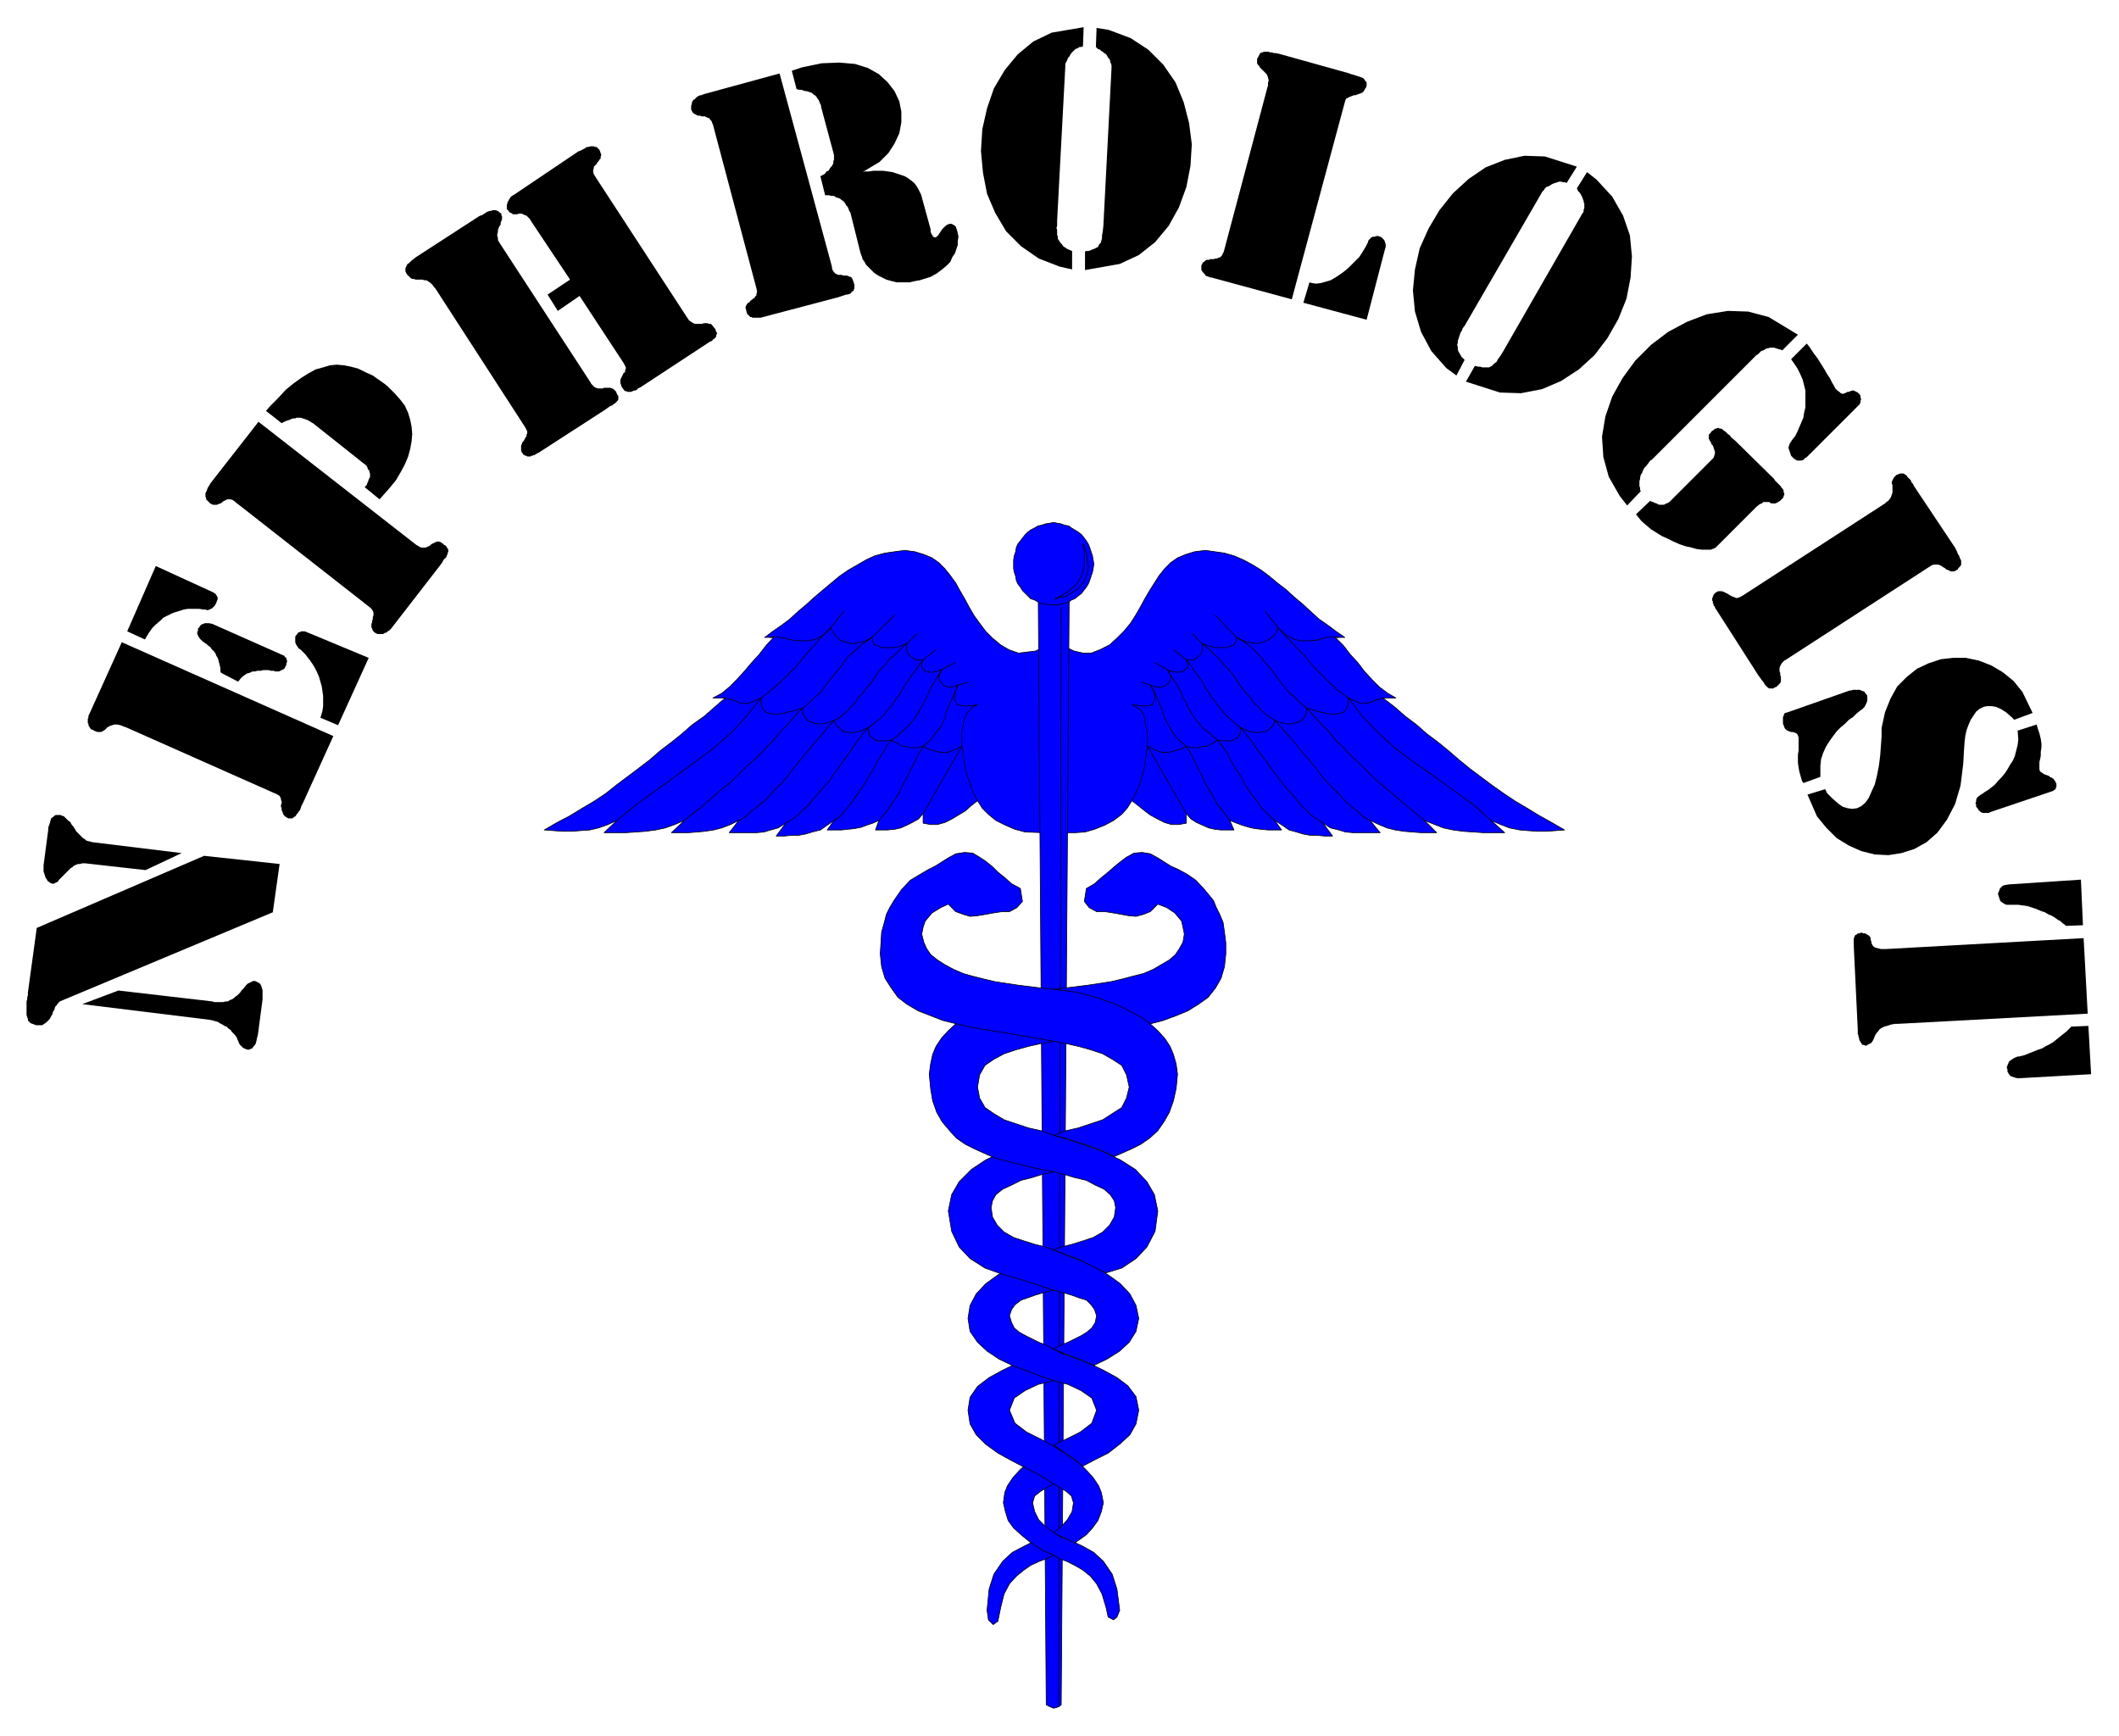
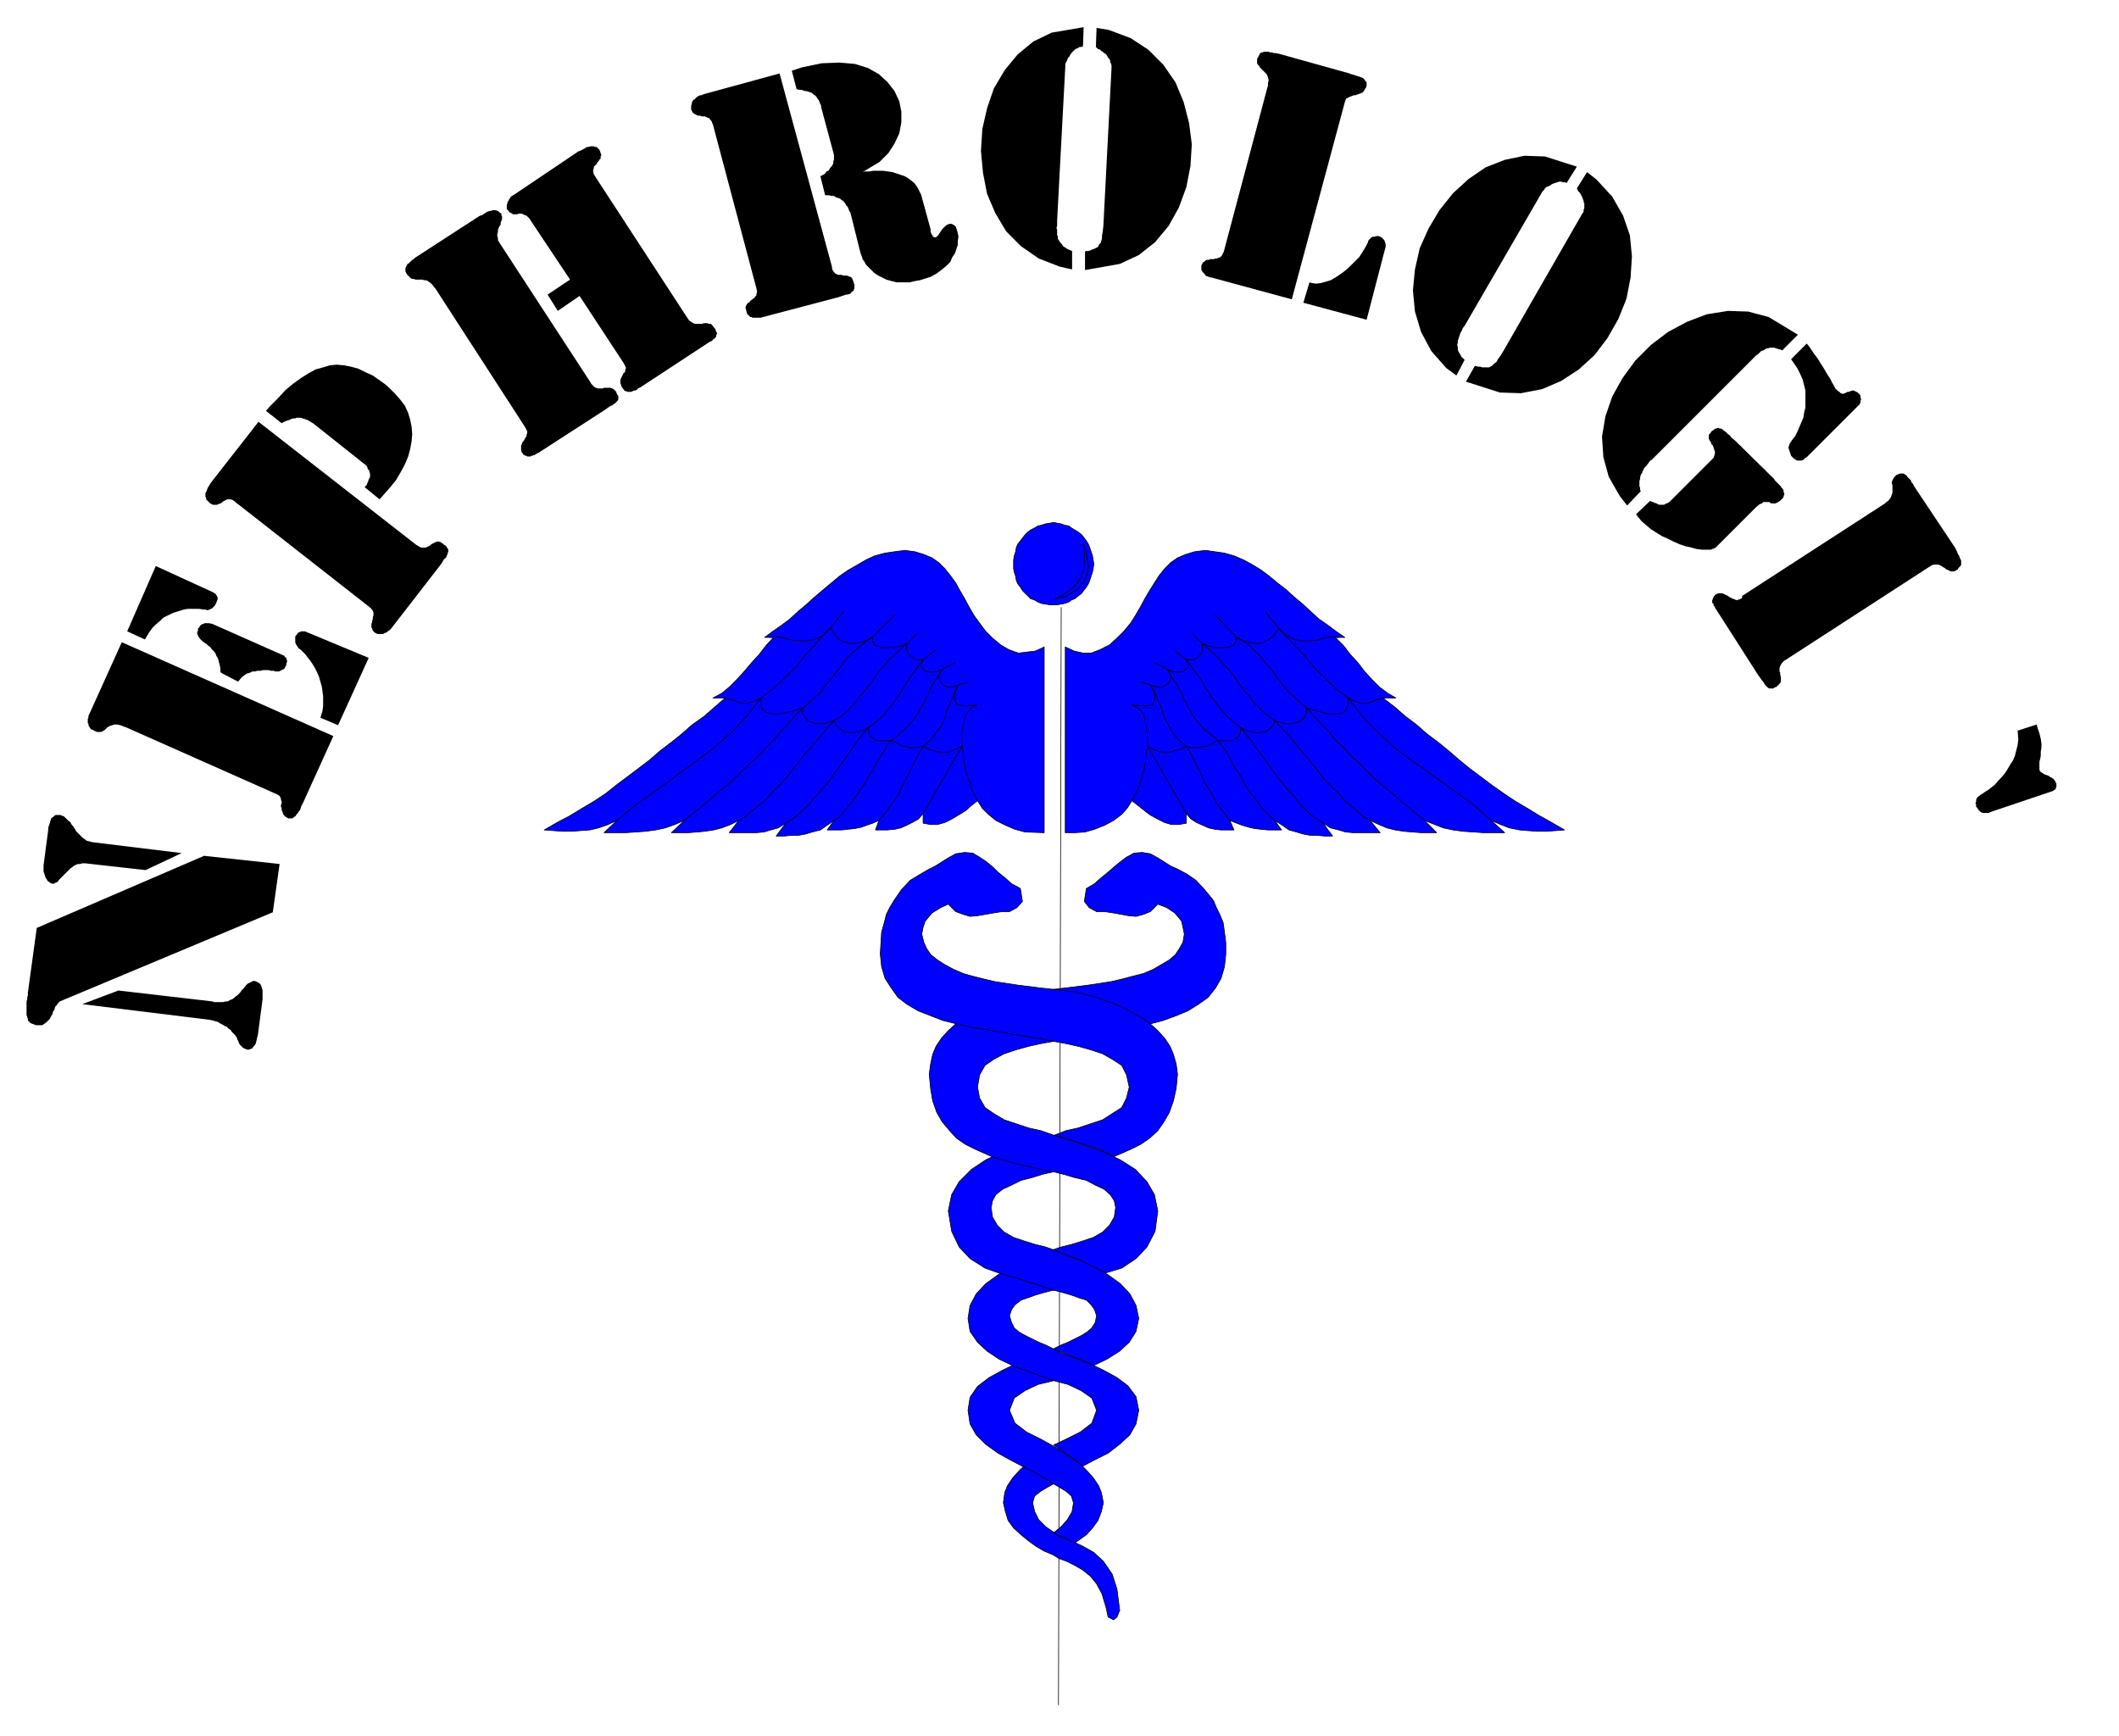
<svg xmlns="http://www.w3.org/2000/svg" width="493.465" height="404.277" fill-rule="evenodd" stroke-linecap="round" preserveAspectRatio="none" viewBox="0 0 3115 2552">
  <style>.pen0{stroke:#000;stroke-width:1;stroke-linejoin:round}.brush1{fill:#00f}.brush2{fill:#000}.pen1{stroke:none}</style>
  <path d="m1535 951-13 6-25 3-14-5-12-7-12-10-10-10-9-12-8-11-7-12-7-13-7-12-6-11-8-11-8-10-9-9-10-7-12-5-13-4-15-2-15 2-14 2-15 4-13 6-12 7-14 8-13 9-12 10-12 10-13 11-11 10-13 11-12 11-12 9-13 9-12 9h13l-11 12-10 13-11 12-11 13-11 12-11 11-11 9-13 7h18l-15 13-16 14-17 12-16 14-15 12-17 13-15 13-17 13-16 12-16 12-15 12-18 12-17 10-18 11-19 10-19 11 14 1 13 1h14l12-1 14-1 13-3 14-5 13-6-19 18h32l15-1 14-1 15-2 14-3 14-5 14-6-19 18h25l13-1 11-1 13-2 12-3 13-5 12-6-14 18h40l11-1 10-3 11-3 11-7-14 19h11l11-1h10l11-2 10-3 12-3 10-7 10-7-10 14h21l9-1 10-1 10-2 8-3 9-3 9-4-5 14h17l11-1 9-2 9-4 8-4 9-5 7-8v14l11 2h10l11-3 10-5 10-6 10-6 9-8 9-7 7 11 9 9 11 9 14 7 14 6 15 4 28 1V951zm31 0 13 6 13 3h12l13-5 14-7 11-10 10-10 10-12 7-11 7-12 7-13 7-12 7-11 7-11 8-10 9-9 10-7 12-5 13-4 16-2 14 2 14 2 14 4 14 6 13 7 13 8 12 9 12 10 13 10 12 11 12 10 12 11 12 11 13 9 12 9 13 9h-14l12 12 10 13 11 12 10 13 11 12 11 11 12 9 12 7h-19l17 13 16 14 16 12 16 14 16 12 16 13 15 13 16 13 16 12 16 12 17 12 18 12 17 10 18 11 18 10 19 11-13 1-14 1h-13l-14-1-12-1-15-3-13-5-14-6 20 18h-32l-14-1-15-1-15-2-14-3-13-5-15-6 18 18h-23l-13-1-12-1-13-2-12-3-12-5-13-6 15 18h-40l-11-1-10-3-12-3-11-7 14 19h-11l-11-1h-10l-11-2-10-3-11-3-10-7-11-7 10 14h-20l-10-1-9-1-9-2-10-3-8-3-10-4 6 14h-19l-9-1-9-2-9-4-9-4-8-5-7-8v14l-11 2h-11l-10-3-10-5-11-6-8-6-10-8-9-7-7 11-8 9-12 9-13 7-15 6-14 4-15 1h-14V951z" class="pen0 brush1" />
  <path fill="none" d="m1437 1177-4-8-4-8-3-10-4-10-3-11-2-12-1-11-2-11v-21l2-10 2-9 3-7 5-6 4-4 7-3-9 1-8 1-7-1-6-1-4-9 1-8 4-12-8 3h-7l-5-2-4-4-3-4-1-5 2-6 3-5-7 3-6 1h-6l-6-1-5-6v-5l2-6h-10l-4-2-5-4-3-2-2-6v-10l-10 4-9 2h-17l-5-2-6-2-3-5-1-6-10 5-11 3-9 1-9-2-8-3-6-6-4-5-4-7-11 11-12 6-11 2h-12l-10-1-12-3-10-2-11 1m532 240 4-8 4-8 4-10 3-10 3-11 2-12 1-11 2-11v-11l-1-10-2-10-1-9-3-7-4-6-6-4-6-3 9 1 8 1 7-1 6-1 4-9-1-8-6-12 9 3h8l5-2 5-4 2-4 1-5-2-6-3-5 6 3 7 1h6l4-1 7-6v-5l-2-6h10l4-2 5-4 2-2 2-6 1-4-1-6 11 4 9 2h16l6-2 5-2 3-5 1-6 10 5 11 3 9 1 9-2 7-3 8-6 4-5 3-7 12 11 12 6 11 2h11l11-1 10-3 11-2 11 1m-747-14 19-24m639 24-19-24m-578 38 33-33m503 33-32-33m-453 42 15-14m419 14-14-14m-396 38 19-15m368 15-19-15m-340 29 19-10m312 10-19-10m-289 33 15-4m268 4-13-4" class="pen0" />
  <path fill="none" d="m907 1206 28-23 29-21 29-21 29-21 28-21 26-23 22-24 21-26 14-11 14-12 12-12 13-13 11-14 12-13 12-14 14-14m971 283-26-23-29-21-29-21-30-21-28-21-25-23-23-24-20-26-15-11-13-12-12-12-13-13-11-14-13-13-13-14-13-14m-873 283 11-9 12-9 10-9 12-10 10-9 12-9 10-10 11-11 11-10 11-10 10-11 11-11 10-12 11-11 10-12 12-12 6-5 7-6 6-6 7-6 5-7 6-8 6-7 6-8 6-7 6-8 5-7 8-7 7-6 6-6 8-5 7-5m812 269-11-9-11-9-11-9-11-10-11-9-11-9-11-10-11-11-10-10-11-10-10-11-12-11-9-12-11-11-11-12-11-12-6-5-7-6-6-6-7-6-6-7-6-8-6-7-5-8-6-7-7-8-5-7-7-7-6-6-7-6-8-5-8-5m-732 269 9-5 9-8 9-7 10-8 9-9 8-9 9-9 9-10 8-11 9-11 7-9 10-11 8-10 9-10 8-10 9-10 8-4 6-5 6-5 5-6 6-6 5-8 6-6 7-9 6-7 6-9 6-9 8-7 6-9 9-7 8-8 9-8m681 260-9-5-9-8-9-7-9-8-8-9-9-9-9-9-9-10-8-11-9-11-8-9-9-11-8-10-9-10-9-10-9-10-6-4-7-5-6-5-5-6-7-6-5-8-6-6-7-9-5-7-6-9-7-9-7-7-7-9-8-7-8-8-10-8m-612 264 10-6 8-6 7-7 9-8 7-9 8-9 8-9 8-9 6-10 8-10 7-10 7-10 7-10 7-10 8-10 7-8 6-4 6-5 6-5 5-5 4-6 6-6 5-7 4-6 5-7 4-7 5-8 5-7 5-7 4-5 5-8 5-6m588 240-9-6-9-6-7-7-8-8-7-9-8-9-8-9-7-9-8-10-7-10-7-10-8-10-7-10-7-10-8-10-7-8-6-4-5-5-6-5-5-5-5-6-5-6-5-7-5-6-4-7-5-7-4-8-5-7-5-7-4-5-5-8-5-6m-518 236 8-5 6-7 5-6 6-7 5-7 5-7 5-8 6-8 4-8 5-8 5-8 4-8 5-8 5-8 4-7 6-8 8-5 6-6 6-5 6-6 5-6 5-6 4-7 4-7 4-7 4-7 3-7 3-8 5-7 3-6 5-7 4-7m489 222-6-5-7-7-6-6-5-7-5-7-6-7-5-8-5-8-4-8-5-8-6-8-4-8-4-8-5-8-5-7-6-8-6-5-7-6-7-5-5-6-6-6-4-6-4-7-5-7-2-7-5-7-2-7-5-8-3-7-5-6-4-7-4-7m-424 222 11-13 9-13 9-13 7-15 7-13 7-14 7-14 8-14 11-9 8-11 8-10 5-12 3-12 6-12 5-12 5-12m400 199-10-13-10-13-7-13-9-15-6-13-7-14-7-14-8-14-11-9-9-11-6-10-6-12-4-12-5-12-5-12-7-12" class="pen0" />
  <path fill="none" d="m1066 1026 7 2 5 1 5 2 4 2 6 1h6l9-3 11-5v10l2 6 5 5 7 2 10 1 10-2 13-3 14-4v8l4 6 4 5 6 2 7 2h8l8-2 9-3 3 7 5 4 5 5 5 1 8 1 9-1 8-3 8-4v6l1 6 4 3 3 3 5 2h13l7-1 6 3 6 3 5 3h5l6 2h12l7-2 7 4 7 2 7 2 7 1h7l7-2 7-3 8-4-57 99m676-170-6 2-5 1-4 2-5 2-6 1h-6l-8-3-11-5v10l-3 6-4 5-7 2-10 1-11-2-12-3-14-4-1 8-3 6-5 5-6 2-7 2h-8l-8-2-9-3-2 7-4 4-6 5-6 1-8 1-8-1-9-3-8-4 1 6-2 6-2 3-5 3-5 2h-12l-8-1-5 3-5 3-6 3h-6l-5 2h-12l-7-2-7 4-8 2-7 2-6 1h-7l-7-2-7-3-8-4 57 99" class="pen0" />
-   <path d="m1538 2506 6 3 5 2 7-2 4-3 12-1663h-46l12 1663z" class="pen0 brush1" />
  <path fill="none" d="m1560 893-4 1613" class="pen0" />
-   <path d="m1538 2276 13 9-12 6-11 4-13 6-10 7-11 9-10 11-8 15-5 20-4 20-7 5-7-7-2-14 3-31 7-22 13-19 14-13 17-9 16-8 17 11z" class="pen0 brush1" />
  <path d="m1548 2158-26-16-12 9-11 10-10 11-8 12-4 10-2 15 3 13 4 13 8 11 11 10 11 9 11 8 12 7 12 5 10 6 11 4 12 6 12 7 11 9 9 11 8 15 6 20 3 14 8 4 5-4 4-10-4-31-7-22-13-19-14-13-16-9-17-8-16-6-12-8-10-7-10-10-6-12-3-13 3-10 9-7 10-6 11-6-3-22z" class="pen0 brush1" />
  <path d="m1566 2261-8-3-9-5 11-9 9-10 7-12 2-13-3-10-8-7-10-6-10-6-19-12-20-10-21-11-20-11-18-13-14-14-9-16-3-20 3-19 11-16 17-13 20-11 21-10 22-8 30 12 17 16-17 6-21 5-19 9-16 11-7 18 8 19 17 13 22 11 20 11 11 7 12 8 13 9 10 10 10 11 8 12 4 10 3 15-3 13-5 13-8 11-9 10-17 12-7-3-7-4z" class="pen0 brush1" />
  <path d="m1559 2131 11 8 8 5 7 6 7 5 17-9 20-10 18-14 14-13 9-16 4-20-4-20-12-16-16-12-20-11-21-10-21-8-20-7-13-7-10-5-10-4-10-5-10-5-9-5-7-6-4-8-3-10 3-9 5-7 9-7 9-3 11-4 10-3 11-3 9-2 22-8-25-19-40-16-21 9-20 12-18 13-14 15-9 17-3 19 3 19 11 16 14 13 18 12 21 10 22 8 21 8 18 6 19 5 19 9 16 11 7 18-7 19-17 13-22 11-17 8 10 7zm-10-1242h5l6-1 5-1 6-2 4-3 5-2 5-4 5-4 7-9 3-5 2-5 2-6 2-6 1-5 1-7-1-6-1-6-2-6-2-6-2-5-3-5-3-4-4-5-5-4-5-3-5-3-4-3-6-1-5-2-6-1-5-1-6 1-6 1-6 2-5 1-5 3-6 3-4 3-4 4-4 5-3 4-4 5-2 5-1 6-2 6-1 6v13l1 5 2 6 1 6 2 5 4 5 3 5 4 4 4 4 4 4 6 2 5 3 5 2 6 1 6 1h6z" class="pen0 brush1" />
  <path d="m1592 799 2 4 3 11 1 6 1 7 1 6-1 6-2 7-2 5-3 6-4 5-4 4-6 4-6 3-6 4-8 1-8 2h3l10-6 5-3 6-5 4-3 5-5 3-5 3-5 2-5 2-6 1-5v-19l-1-6-1-8zm-24 1192-20-8 12-6 10-4 10-5 10-5 8-5 7-6 5-8 2-10-3-9-5-7-7-7-10-3-11-4-10-3-11-3-8-2-24-8-25-8-25-7-25-9-22-14-16-17-11-23-5-30 5-24 11-19 18-18 21-14 25-12 27-10 26-8 48 42-24 5-18 4-16 5-16 4-14 7-13 6-10 8-5 9-2 10 2 14 7 12 10 10 14 8 15 5 16 5 16 4 14 5 17 7 21 8 20 9 20 12 18 13 14 15 9 17 4 19-4 19-10 16-14 13-19 12-19 9-19-8-21-8z" class="pen0 brush1" />
  <path d="m1613 1865 13 6 23-7 21-14 16-17 12-23 4-30-5-24-11-19-17-18-22-14-25-12-27-10-25-8-23-7-17-6-18-4-18-6-18-6-15-9-13-9-8-14-3-16 3-18 8-14 13-9 15-8 18-6 18-5 18-4 17-3 38-7 41-7 43-7 22-5 19-5 19-7 17-7 16-10 14-10 11-14 8-14 5-17 2-19v-16l-2-16-2-14-5-12-5-10-4-10-13-16-13-14-13-9-13-7-11-5-19-12-11-6-12-2-12 1-11 6-8 6-10 8-9 8-10 8-10 9-12 7-3 19 7 9 11 6h12l13 2 11 2 11 2 11 1 11-3 10-4 11-11 13 5 12 8 10 12 2 9 2 10-2 12-5 9-6 9-9 8-12 7-12 7-14 6-16 4-15 4-17 4-33 5-32 4-26 3-25 3-29 7-29 10-14 6-15 8-13 7-12 9-11 10-10 11-8 12-5 12-3 14-2 15 2 21 3 18 6 17 8 14 11 13 10 11 13 9 14 7 29 13 30 8 29 7 26 5 16 4 17 5 17 4 13 7 13 6 9 8 6 9 2 10-2 14-7 12-10 10-14 8-15 5-16 5-16 4-12 4 18 7 17 6 16 8 14 7z" class="pen0 brush1" />
  <path d="m1621 1692-24-9-17-5-14-5-17-4 18-7 18-4 18-6 18-6 14-9 14-9 7-14 4-16-4-18-7-14-14-9-14-8-18-6-18-5-18-4-16-3-39-7-42-7-43-7-21-5-20-5-18-7-18-7-17-10-13-10-10-14-9-14-5-17-2-19 1-16 1-16 4-14 3-12 5-10 6-10 11-16 13-14 15-9 12-7 10-5 19-12 11-6 13-2 12 1 10 6 9 6 10 8 8 8 10 8 10 9 13 7 3 19-8 9-11 6h-11l-13 2-11 2-12 2-11 1-10-3-11-4-11-11-11 5-13 8-10 12-3 9-2 10 3 12 4 9 6 9 10 8 11 7 13 7 14 6 14 4 16 4 17 4 33 5 32 4 27 3 25 3 28 7 29 10 14 6 15 8 13 7 12 9 11 10 10 11 8 12 5 12 4 14 2 15-2 21-4 18-6 17-8 14-9 13-12 11-13 9-14 7-25 11-17-8z" class="pen0 brush1" />
-   <path d="m3070 1508 4 71-107 6h-1l-4-1-3-1-3-1-2-2-2-3-1-2v-3l-1-3 1-3 1-2 1-3 2-2 3-2 3-2 5-2h2l4-1 4-1 5-2 5-2 5-2 5-2 6-2 5-3 6-3 5-3 5-4 5-4 5-4 5-4 7-7 25-1zm-8-148-25 1-2-2-3-2-3-3-4-2-4-3-5-3-5-2-5-3-6-2-7-3-6-2-6-2-7-1-7-1h-17l-3-1-3-2-3-2-1-2-1-3-1-3-1-3 1-3 1-2 1-3 2-2 2-2 3-1 6-1 106-7 3 67zm1 19 6 111-279 15h-4l-6 1-6 2-4 1-4 2-3 2-2 3-2 2-2 3-1 2-1 3-1 2-1 2-2 3-2 1-4 2-1 1h-2l-2-1h-2l-1-1-1-2-1-1-1-2-1-2v-2l-1-2v-2l-1-2v-6l-6-125v-10l1-1v-1l1-2 1-1h1l1-1 1-1h3l1-1h2l2 1h3l3 2 2 1 2 2 1 2v3l1 2v2l1 2 1 2 2 2 2 1 4 1 4 1h8l290-16zm-75-331-27 10-4-4-8-7-8-5-7-3-6-1h-7l-5 1-6 3-5 4-4 6-4 6-3 7-3 8-2 9-1 9-1 14-1 18-4 32-8 27-12 23-14 19-16 14-18 10-19 6-19 3-20-1-20-5-18-8-18-11-15-15-14-17-14-32 26-8 3 6 8 8 8 7 7 5 7 2 7 1 7-1 6-3 6-5 5-7 4-9 5-11 3-12 3-15 2-16 2-28v-12l5-23 8-20 10-18 14-14 15-12 17-8 18-6 18-2h19l19 4 18 7 17 10 16 13 13 16 15 31zm-312 94-25 9-2-3-2-7-2-7-1-6-1-7v-12l1-6v-19l-1-3-1-2-3-2-4-1h-2l-3-1-2-1-2-1-2-2-1-2-1-3-1-2v-10l1-2 1-3 1-1 4-1 91-32h2l3-1h10l2 1 3 1 2 1 1 2 2 2 1 2v7l-1 3-2 4-1 2-3 3-4 3-5 4-5 5-6 4-6 6-6 5-6 6-6 8-5 7-5 8-4 9-3 9-1 10v16z" class="pen1 brush2" />
-   <path d="m2994 1065 1 4 3 9 2 8 1 7v6l-1 6v6l-1 5-1 4v11l1 3 3 2 3 2 8 3v1l3 1 1 1 2 1 1 2 1 1 1 2 1 2v5l-1 1v2l-2 1-1 1-2 1-92 31-1 1h-9l-3-1-2-2-2-2-1-2-2-2v-3l-1-2 1-3v-2l1-3 2-2 4-3 2-1 4-3 5-3 5-4 5-4 4-5 5-5 5-6 4-6 4-7 4-6 3-7 2-8 2-8 1-8-1-13 28-9zm-433-189 210-136 2-2 3-2 3-4 1-2 1-3 1-3v-11l-1-2v-3l1-2 1-2 1-2 3-3 1-1 3-1 2-1h5l2 1 1 1 2 1 1 2 1 1 2 2 2 2 1 3 2 2 2 4 60 90 1 2 2 4 1 3 2 3 1 3 1 2 1 2v6l-1 2-1 1-1 1-1 1-1 2-2 1-1 1-3 1h-4l-2-1-2-1-3-1-2-2-2-1-3-2-2-1-2-1h-8l-4 2-213 138-2 1-3 3-2 3-1 2-1 3v5l1 2v3l1 3v7l-1 2-2 2-4 4h-1l-2 1-1 1h-6l-2-1-1-1-2-2-1-1-2-3-1-2-2-2-2-3-3-4-64-100v-1l-1-1-1-1v-2l-1-1v-3l-1-1v-4l1-1v-2l1-1v-1l1-1 2-2 2-1 2-1h5l3 1 2 1 2 1 2 1 3 2 2 1 2 1 3 1 2 1h2l3-1 4-2zm95-371 4 5 6 9 6 8 5 8 5 8 4 7 4 6 3 6 3 5 2 4 3 3 3 2 2 2 3 1 3-1 4-2h2l2-1 3-1h2l2 1 2 1 2 1 1 1 2 2 1 2v2l1 3-1 2v2l-1 3-3 3-75 75-2 1-3 3-3 1h-6l-2-1-3-2-2-2-2-2-1-3-1-3-1-3-1-3 1-3 1-3 2-3 2-3 4-5 3-6 3-7 3-7 3-7 1-7 2-8v-25l-2-8-2-8-4-9-4-8-9-13 23-23zm-244 217-20 21-11-14-16-28-8-29-2-30 5-30 10-29 15-27 19-26 23-23 25-19 28-15 29-11 31-5 30 1 30 8 43 26-23 23-2-1-4-1-3-1-3-1h-6l-3 1h-2l-3 2-2 1-3 1-2 2-1 1-2 2-2 1-2 2-152 152-2 1-3 4-3 4-3 3-2 4-1 3-2 3-1 4v2l-1 3v8l1 2v3l1 2zm14 14 1 1 3 1 2 1 3 1 2 1 2 1h7l2-1 1-1h2l1-1 2-1 2-2 59-59 1-1 3-3 1-3 1-3v-3l-1-3-1-3-1-3-2-2-1-3-2-3-1-2v-6l2-2 3-4h1l2-2 2-1h1l2-1h1l2 1h2l2 1 2 2 2 1 2 2 2 2 3 2 2 3 5 4 58 57 1 2 2 2 3 3 2 2 2 2 1 2 2 2 1 2v3l1 1v2l-1 2v1l-1 2-2 2-2 2-3 2-2 1-2 1h-6l-2-1-1-1h-9l-2 2-3 1-5 4-60 60-2 1-5 2h-13l-8-1-7-2-9-2-9-3-9-4-8-4-9-4-8-5-8-5-7-6-7-6-8-10 21-20zm-108-491-15 24-2-1h-3l-3-1h-3l-3 1-3 1-3 1-2 1-3 2-2 1-3 1-2 2-1 2-2 2-1 1-1 2-113 195-1 1-2 3-1 3-2 3-1 3-1 3-1 3-1 3v3l-1 3 1 3v4l1 3 2 3 2 4 5 5-12 23-15-11-22-25-15-28-9-30-3-31 3-31 7-31 13-29 16-27 20-25 23-21 25-17 28-11 29-6 30 1 47 15zm15 8 14 11 23 25 16 28 10 29 3 31-2 31-6 31-12 30-16 28-19 25-23 21-26 17-28 12-31 6-31-1-50-16 13-23h1l4 1h3l3 1h10l2-1 2-1 2-2 2-2 3-2 2-4 3-4 5-8 116-202 1-1 1-2v-3l1-2v-7l-1-2v-2l-1-2-1-3-1-2-1-2-2-3-2-2-2-4 15-24zm-408 162 3 1 7 1 7-1 7-2 7-2 7-4 6-4 7-5 6-5 6-6 5-5 5-5 4-6 3-5 3-5 3-6v-1l1-2 2-2 2-2 2-1h3l2-1h3l3 1 2 1 2 2 2 2 1 3 1 3v4l-2 7-26 100-93-25 9-30zm-126-45 64-241 1-3v-4l1-4-1-4-1-3-1-2-2-2-2-2-2-2-2-2-2-2-1-2-2-2-1-2v-7l1-1 1-2 1-2 1-2 1-1 2-1h1l2-1h7l2 1h3l2 1h3l5 1 104 29 2 1 4 1 3 1 3 1 3 1 3 1 2 1 1 1 1 1 1 2 1 1 1 1v5l-1 3-1 1-1 2-1 2-2 2-2 1-3 1-3 1-2 1h-3l-2 1-3 1-2 1-2 1-2 1-1 2-1 3-78 290-118-32h-2l-1-1h-2l-1-1h-1l-2-1-1-2-1-1-1-1-1-1-1-2-1-1v-7l1-1 1-3 2-1 2-2 2-1h3l2-1h5l3-1h2l2-1 3-1 2-2 1-2 2-4zM1593 40l-1 28-2 1h-3l-3 2-3 1-2 2-2 2-2 2-2 3-1 2-2 2-1 3-1 2-1 2-1 2v4l-12 226v8l-1 3 1 3v7l1 3v3l2 3 2 3 2 2 2 3 3 2 3 2 7 3v27l-18-4-31-12-26-18-22-22-16-27-12-28-6-31-3-32 2-32 7-31 10-29 16-27 19-23 23-19 27-13 47-8zm19 1 18 3 32 12 26 17 22 22 18 26 12 29 8 31 4 31-2 32-6 31-11 30-15 27-20 24-24 19-28 13-51 9v-27l1-1h4l3-1 2-1 3-1 2-1 2-1 2-1 1-2 1-2 2-2 1-3 1-4v-4l1-5 1-9 12-232v-4l-1-3-1-2v-2l-1-2-2-2-1-2-1-2-2-2-2-1-2-2-2-1-2-2-3-1-3-3 1-28zm-448 63 15-5 29-6 26-1 23 2 19 6 16 9 13 12 10 13 7 15 3 15v16l-3 16-7 15-9 14-13 13-25 15 3-1h7l6-1h14l7 1 7 1 6 2 6 2 6 2 5 3 4 3 5 4 3 4 3 5 4 8 14 51v4l2 4 2 3 2 1h1l2-1 2-2 2-3 2-3 2-3 3-3 2-2 3-2 3-1h3l5 3 1 1 1 3 1 3 1 4 1 5-1 6v6l-2 6-2 6-4 6-3 7-6 6-6 5-8 6-9 5-16 5-6 1-9 2h-19l-8-2-7-2-6-3-6-3-6-4-4-4-4-4-4-4-2-4-3-4-1-4-2-5-15-60-1-1-1-2-1-3-1-2-2-2-1-2-2-3-2-2-2-1-2-2-3-1-3-1-3-2h-4l-3-1h-6l-7-28 2-1 2-1 3-2 2-3 3-1 1-2 2-3 2-2 1-2 1-2v-3l1-2v-7l-1-4-18-67v-2l-2-4-1-3-2-3-2-3-2-2-2-1-2-2-2-1-3-1-3-1h-2l-3-1-3-1h-3l-4-1-7-27zm-52 320-64-241-1-2-1-3-2-2-1-2-3-1-2-1-2-1h-5l-2-1h-3l-2-1-2-1-2-1-2-2-2-4v-6l1-2v-2l1-2 1-2 2-1 1-1 2-2 1-1 2-1 2-1h2l2-1 3-1 110-30 77 284v2l1 3 2 3 2 2 2 1 2 1h5l3 1h5l2 1 3 1 2 1 1 2 2 5v1l1 2v6l-1 2v1l-1 1-2 1-1 2-2 1-3 1h-2l-3 1-3 1-6 2-114 30h-12l-1-1h-2l-1-1-1-1-1-1-2-2v-1l-1-3v-1l-1-3v-2l1-2 1-2 2-2 2-1 1-2 2-1 2-2 2-1 1-2 2-2v-2l1-3-1-5zM772 628 640 424l-2-2-2-3-3-3-3-2-3-2h-3l-3-1h-10l-3-1h-2l-2-1-2-2-3-3-1-1-1-2-1-2v-5l1-2 1-2 1-2 2-1 2-2 1-1 2-2 2-1 2-2 3-2 91-59 2-1 3-1 3-2 3-2 2-1 3-1h2l2-1h5l2 1h1l1 1 1 1 3 2v2l1 2v4l-1 3-1 2v3l-2 3-1 2-1 3v3l-1 3v3l1 3v3l3 5 133 204 1 2 3 3 2 2 2 1 3 1h7l2-1h9l3 1 2 1 4 4v1l1 2 1 2 1 1v5l-1 2-1 1-1 1-2 2-2 1-2 2-3 1-3 2-4 3-99 64h-1l-1 1-2 1-1 1h-2l-1 1h-2l-1 1h-5l-1-1h-2l-1-1-2-1-1-2-1-1-1-3v-7l1-2 1-3 2-2 1-2 1-2 2-3v-2l1-2v-3l-1-2-2-4z" class="pen1 brush2" />
+   <path d="m2994 1065 1 4 3 9 2 8 1 7v6l-1 6v6l-1 5-1 4v11l1 3 3 2 3 2 8 3v1l3 1 1 1 2 1 1 2 1 1 1 2 1 2v5l-1 1v2l-2 1-1 1-2 1-92 31-1 1h-9l-3-1-2-2-2-2-1-2-2-2v-3l-1-2 1-3v-2l1-3 2-2 4-3 2-1 4-3 5-3 5-4 5-4 4-5 5-5 5-6 4-6 4-7 4-6 3-7 2-8 2-8 1-8-1-13 28-9zm-433-189 210-136 2-2 3-2 3-4 1-2 1-3 1-3v-11l-1-2v-3l1-2 1-2 1-2 3-3 1-1 3-1 2-1h5l2 1 1 1 2 1 1 2 1 1 2 2 2 2 1 3 2 2 2 4 60 90 1 2 2 4 1 3 2 3 1 3 1 2 1 2v6l-1 2-1 1-1 1-1 1-1 2-2 1-1 1-3 1h-4l-2-1-2-1-3-1-2-2-2-1-3-2-2-1-2-1h-8l-4 2-213 138-2 1-3 3-2 3-1 2-1 3v5l1 2v3l1 3v7l-1 2-2 2-4 4h-1l-2 1-1 1h-6l-2-1-1-1-2-2-1-1-2-3-1-2-2-2-2-3-3-4-64-100v-1l-1-1-1-1v-2l-1-1l-1-1v-4l1-1v-2l1-1v-1l1-1 2-2 2-1 2-1h5l3 1 2 1 2 1 2 1 3 2 2 1 2 1 3 1 2 1h2l3-1 4-2zm95-371 4 5 6 9 6 8 5 8 5 8 4 7 4 6 3 6 3 5 2 4 3 3 3 2 2 2 3 1 3-1 4-2h2l2-1 3-1h2l2 1 2 1 2 1 1 1 2 2 1 2v2l1 3-1 2v2l-1 3-3 3-75 75-2 1-3 3-3 1h-6l-2-1-3-2-2-2-2-2-1-3-1-3-1-3-1-3 1-3 1-3 2-3 2-3 4-5 3-6 3-7 3-7 3-7 1-7 2-8v-25l-2-8-2-8-4-9-4-8-9-13 23-23zm-244 217-20 21-11-14-16-28-8-29-2-30 5-30 10-29 15-27 19-26 23-23 25-19 28-15 29-11 31-5 30 1 30 8 43 26-23 23-2-1-4-1-3-1-3-1h-6l-3 1h-2l-3 2-2 1-3 1-2 2-1 1-2 2-2 1-2 2-152 152-2 1-3 4-3 4-3 3-2 4-1 3-2 3-1 4v2l-1 3v8l1 2v3l1 2zm14 14 1 1 3 1 2 1 3 1 2 1 2 1h7l2-1 1-1h2l1-1 2-1 2-2 59-59 1-1 3-3 1-3 1-3v-3l-1-3-1-3-1-3-2-2-1-3-2-3-1-2v-6l2-2 3-4h1l2-2 2-1h1l2-1h1l2 1h2l2 1 2 2 2 1 2 2 2 2 3 2 2 3 5 4 58 57 1 2 2 2 3 3 2 2 2 2 1 2 2 2 1 2v3l1 1v2l-1 2v1l-1 2-2 2-2 2-3 2-2 1-2 1h-6l-2-1-1-1h-9l-2 2-3 1-5 4-60 60-2 1-5 2h-13l-8-1-7-2-9-2-9-3-9-4-8-4-9-4-8-5-8-5-7-6-7-6-8-10 21-20zm-108-491-15 24-2-1h-3l-3-1h-3l-3 1-3 1-3 1-2 1-3 2-2 1-3 1-2 2-1 2-2 2-1 1-1 2-113 195-1 1-2 3-1 3-2 3-1 3-1 3-1 3-1 3v3l-1 3 1 3v4l1 3 2 3 2 4 5 5-12 23-15-11-22-25-15-28-9-30-3-31 3-31 7-31 13-29 16-27 20-25 23-21 25-17 28-11 29-6 30 1 47 15zm15 8 14 11 23 25 16 28 10 29 3 31-2 31-6 31-12 30-16 28-19 25-23 21-26 17-28 12-31 6-31-1-50-16 13-23h1l4 1h3l3 1h10l2-1 2-1 2-2 2-2 3-2 2-4 3-4 5-8 116-202 1-1 1-2v-3l1-2v-7l-1-2v-2l-1-2-1-3-1-2-1-2-2-3-2-2-2-4 15-24zm-408 162 3 1 7 1 7-1 7-2 7-2 7-4 6-4 7-5 6-5 6-6 5-5 5-5 4-6 3-5 3-5 3-6v-1l1-2 2-2 2-2 2-1h3l2-1h3l3 1 2 1 2 2 2 2 1 3 1 3v4l-2 7-26 100-93-25 9-30zm-126-45 64-241 1-3v-4l1-4-1-4-1-3-1-2-2-2-2-2-2-2-2-2-2-2-1-2-2-2-1-2v-7l1-1 1-2 1-2 1-2 1-1 2-1h1l2-1h7l2 1h3l2 1h3l5 1 104 29 2 1 4 1 3 1 3 1 3 1 3 1 2 1 1 1 1 1 1 2 1 1 1 1v5l-1 3-1 1-1 2-1 2-2 2-2 1-3 1-3 1-2 1h-3l-2 1-3 1-2 1-2 1-2 1-1 2-1 3-78 290-118-32h-2l-1-1h-2l-1-1h-1l-2-1-1-2-1-1-1-1-1-1-1-2-1-1v-7l1-1 1-3 2-1 2-2 2-1h3l2-1h5l3-1h2l2-1 3-1 2-2 1-2 2-4zM1593 40l-1 28-2 1h-3l-3 2-3 1-2 2-2 2-2 2-2 3-1 2-2 2-1 3-1 2-1 2-1 2v4l-12 226v8l-1 3 1 3v7l1 3v3l2 3 2 3 2 2 2 3 3 2 3 2 7 3v27l-18-4-31-12-26-18-22-22-16-27-12-28-6-31-3-32 2-32 7-31 10-29 16-27 19-23 23-19 27-13 47-8zm19 1 18 3 32 12 26 17 22 22 18 26 12 29 8 31 4 31-2 32-6 31-11 30-15 27-20 24-24 19-28 13-51 9v-27l1-1h4l3-1 2-1 3-1 2-1 2-1 2-1 1-2 1-2 2-2 1-3 1-4v-4l1-5 1-9 12-232v-4l-1-3-1-2v-2l-1-2-2-2-1-2-1-2-2-2-2-1-2-2-2-1-2-2-3-1-3-3 1-28zm-448 63 15-5 29-6 26-1 23 2 19 6 16 9 13 12 10 13 7 15 3 15v16l-3 16-7 15-9 14-13 13-25 15 3-1h7l6-1h14l7 1 7 1 6 2 6 2 6 2 5 3 4 3 5 4 3 4 3 5 4 8 14 51v4l2 4 2 3 2 1h1l2-1 2-2 2-3 2-3 2-3 3-3 2-2 3-2 3-1h3l5 3 1 1 1 3 1 3 1 4 1 5-1 6v6l-2 6-2 6-4 6-3 7-6 6-6 5-8 6-9 5-16 5-6 1-9 2h-19l-8-2-7-2-6-3-6-3-6-4-4-4-4-4-4-4-2-4-3-4-1-4-2-5-15-60-1-1-1-2-1-3-1-2-2-2-1-2-2-3-2-2-2-1-2-2-3-1-3-1-3-2h-4l-3-1h-6l-7-28 2-1 2-1 3-2 2-3 3-1 1-2 2-3 2-2 1-2 1-2v-3l1-2v-7l-1-4-18-67v-2l-2-4-1-3-2-3-2-3-2-2-2-1-2-2-2-1-3-1-3-1h-2l-3-1-3-1h-3l-4-1-7-27zm-52 320-64-241-1-2-1-3-2-2-1-2-3-1-2-1-2-1h-5l-2-1h-3l-2-1-2-1-2-1-2-2-2-4v-6l1-2v-2l1-2 1-2 2-1 1-1 2-2 1-1 2-1 2-1h2l2-1 3-1 110-30 77 284v2l1 3 2 3 2 2 2 1 2 1h5l3 1h5l2 1 3 1 2 1 1 2 2 5v1l1 2v6l-1 2v1l-1 1-2 1-1 2-2 1-3 1h-2l-3 1-3 1-6 2-114 30h-12l-1-1h-2l-1-1-1-1-1-1-2-2v-1l-1-3v-1l-1-3v-2l1-2 1-2 2-2 2-1 1-2 2-1 2-2 2-1 1-2 2-2v-2l1-3-1-5zM772 628 640 424l-2-2-2-3-3-3-3-2-3-2h-3l-3-1h-10l-3-1h-2l-2-1-2-2-3-3-1-1-1-2-1-2v-5l1-2 1-2 1-2 2-1 2-2 1-1 2-2 2-1 2-2 3-2 91-59 2-1 3-1 3-2 3-2 2-1 3-1h2l2-1h5l2 1h1l1 1 1 1 3 2v2l1 2v4l-1 3-1 2v3l-2 3-1 2-1 3v3l-1 3v3l1 3v3l3 5 133 204 1 2 3 3 2 2 2 1 3 1h7l2-1h9l3 1 2 1 4 4v1l1 2 1 2 1 1v5l-1 2-1 1-1 1-2 2-2 1-2 2-3 1-3 2-4 3-99 64h-1l-1 1-2 1-1 1h-2l-1 1h-2l-1 1h-5l-1-1h-2l-1-1-2-1-1-2-1-1-1-3v-7l1-2 1-3 2-2 1-2 1-2 2-3v-2l1-2v-3l-1-2-2-4z" class="pen1 brush2" />
  <path d="m838 411-58-87-1-2-3-3-2-2-3-1-2-1-2-1h-4l-3 1h-6l-1-1-2-1-2-1-3-4h-1v-7l1-2v-2l1-1 1-2 1-2 1-1 1-2 2-1 1-1 2-1 95-64h1l2-1 2-1 2-1 2-1 1-1 2-1h2l3-1h5l2 1h2l2 2 2 2 1 2 1 3 1 3-1 2v3l-2 2-1 2-2 2-1 2-2 2-2 2v2l-1 3v3l1 3 3 5 133 204 2 3 2 3 3 2 3 2 3 1h10l3-1h5l2 1h3l2 2 3 4 1 1 1 1v2l1 1v1l1 1v2l-1 1v2l-1 2-1 1-1 1-2 1-1 2-3 1-102 67-2 1-2 1-2 2-2 1h-2l-2 1-2 1h-6l-1-1h-2l-1-1-1-1-2-3-1-1-1-3-1-3v-5l1-2 1-2 1-2 1-2 1-2 2-1v-3l1-2v-2l-1-2-2-4-65-99-32 22-15-24 33-22zM391 604l6-7 12-12 11-12 11-9 11-8 11-7 11-6 11-3 10-3 10-1 11 1 10 2 11 3 10 5 11 5 17 12 5 4 10 10 8 9 7 9 5 11 3 10 2 10 1 11-1 11-2 11-3 11-5 12-6 11-7 12-9 11-15 17-22-18 1-1 2-2 1-3 1-2 1-3 1-2 1-2v-5l-1-2v-2l-2-2-1-3-1-2-2-2-4-3-73-58-2-1-3-2-4-2-3-1-3-1-3-1h-6l-2 1h-3l-3 1-2 1-3 1-3 1-2 1-4 2-23-18zm153 289L346 738l-1-1-3-2-3-1h-5l-2 1-2 1-2 1-2 2-2 1-3 1-2 1h-6l-4-2-1-1-2-2-1-1-2-2v-2l-1-2v-5l1-2 1-2 1-3 1-2 2-3 1-2 3-4 68-87 232 181 2 1 3 2 3 1h5l3-1 2-1 2-1 2-2 2-1 2-1 2-1 3-1h2l3 1 4 3 1 1 2 1 1 1 1 2 1 1 1 2v3l-1 2v2l-1 1-1 3-2 2-2 2-2 4-3 4-72 93-1 1-1 1-1 1-2 1-1 1-1 1h-2l-1 1-2 1h-8l-2-1-2-1-1-1-2-2-1-3-1-2v-5l1-2v-2l1-3v-3l1-2v-5l-1-2-1-2-3-3zm-365 51 311 138-44 97-1 2-2 4-1 3-1 3-2 2-1 2-2 2-1 2-1 1-2 1-1 1-1 1h-6l-2-1-3-2-2-2-1-2-1-3-1-2v-3l-1-2v-3l1-2v-3l-1-2v-2l-1-2-1-2-3-2-223-99-3-1-5-2-5-1h-4l-3 1-3 1-2 1-2 1-2 2-2 2-2 1-1 1-3 1h-5l-5-2-1-1h-1l-2-1-1-1-1-1v-1l-1-1-1-2v-2l-1-1v-6l1-3v-2l2-4 47-104zm292 111 1-3 2-7 1-7v-15l-1-7-1-7-2-7-2-7-3-7-3-6-3-5-4-6-4-5-3-4-6-6-1-1-3-2-2-3-2-3-1-3v-8l1-2 2-2 1-2 3-1 2-1h5l5 2 89 37-45 99-26-11zM187 928l42-96 85 39 1 1 2 1 1 2 1 1 1 3v2l-1 2-1 3-1 2-1 2-2 2-2 2-2 1-2 1-3 1-3-1h-3l-6-1h-17l-6 1-6 2-7 2-5 2-6 3-6 3-5 5-6 5-5 5-5 7-6 10-26-12zm138 61-1-2v-5l-1-4-1-4-1-4-1-3-2-3-1-3-2-3-2-2-2-2-2-3-3-2-2-2-3-2-4-3-1-1-2-2-2-3-1-2-1-2v-3l1-2v-3l2-2 1-2 2-2 3-1 2-1h6l5 1 106 47 1 2 2 1v2l1 2v2l-1 2v2l-1 2-1 2-1 2-2 1-2 1-2 1-2 1h-5l-3-1h-4l-3-1h-8l-4 1h-5l-3 1h-4l-4 2-4 1-3 2-4 3-2 2-4 5-25-13zm76 352L88 1472l-1 1-2 2-2 3-2 2-1 4-2 3-1 4-2 3-2 4-3 3-2 2-3 2-3 2h-9l-8-3-1-1-1-1-2-2v-2l-1-3-1-3v-20l1-3v-3l1-3v-4l13-95 246-106 111 12-10 71zm-134-87-53 25-89-10h-4l-3 1h-3l-3 1-2 1-2 1-2 2-2 1-2 2-2 2-2 2-2 2-2 2-2 2-4 4-1 1-2 3-2 1-2 1-2 1h-2l-3-1-1-1-3-2-1-2-2-3-1-3-1-3-1-3v-9l7-53v-3l2-5 1-4 1-4 3-2 2-2 2-1h7l2 1 3 1 2 2 2 2 2 2 4 3v1l2 3 2 2 1 2 2 3 1 2 2 2 2 2 2 2 2 2 2 2 2 1 2 2 2 1 4 1 4 1 131 16z" class="pen1 brush2" />
  <path d="m121 1476 53-20 138 16 3 1h13l4-1h3l3-2 3-1 3-2 2-2 3-2 2-2 2-2 2-3 3-3 3-4 1-1 2-2 2-1 2-1 2-1 2-1h3l2 1 2 1 2 1 2 2 1 2 1 3 1 4v13l-7 53-1 3-1 5-1 4-2 3-2 2-1 2-3 1-2 1h-2l-3-1-2-1-2-1-1-1-2-2-1-1-2-3v-1l-2-4-1-3-2-3-2-2-3-3-2-3-3-2-3-3-3-1-3-2-4-2-3-2-4-1-3-1-5-1-187-23z" class="pen1 brush2" />
</svg>